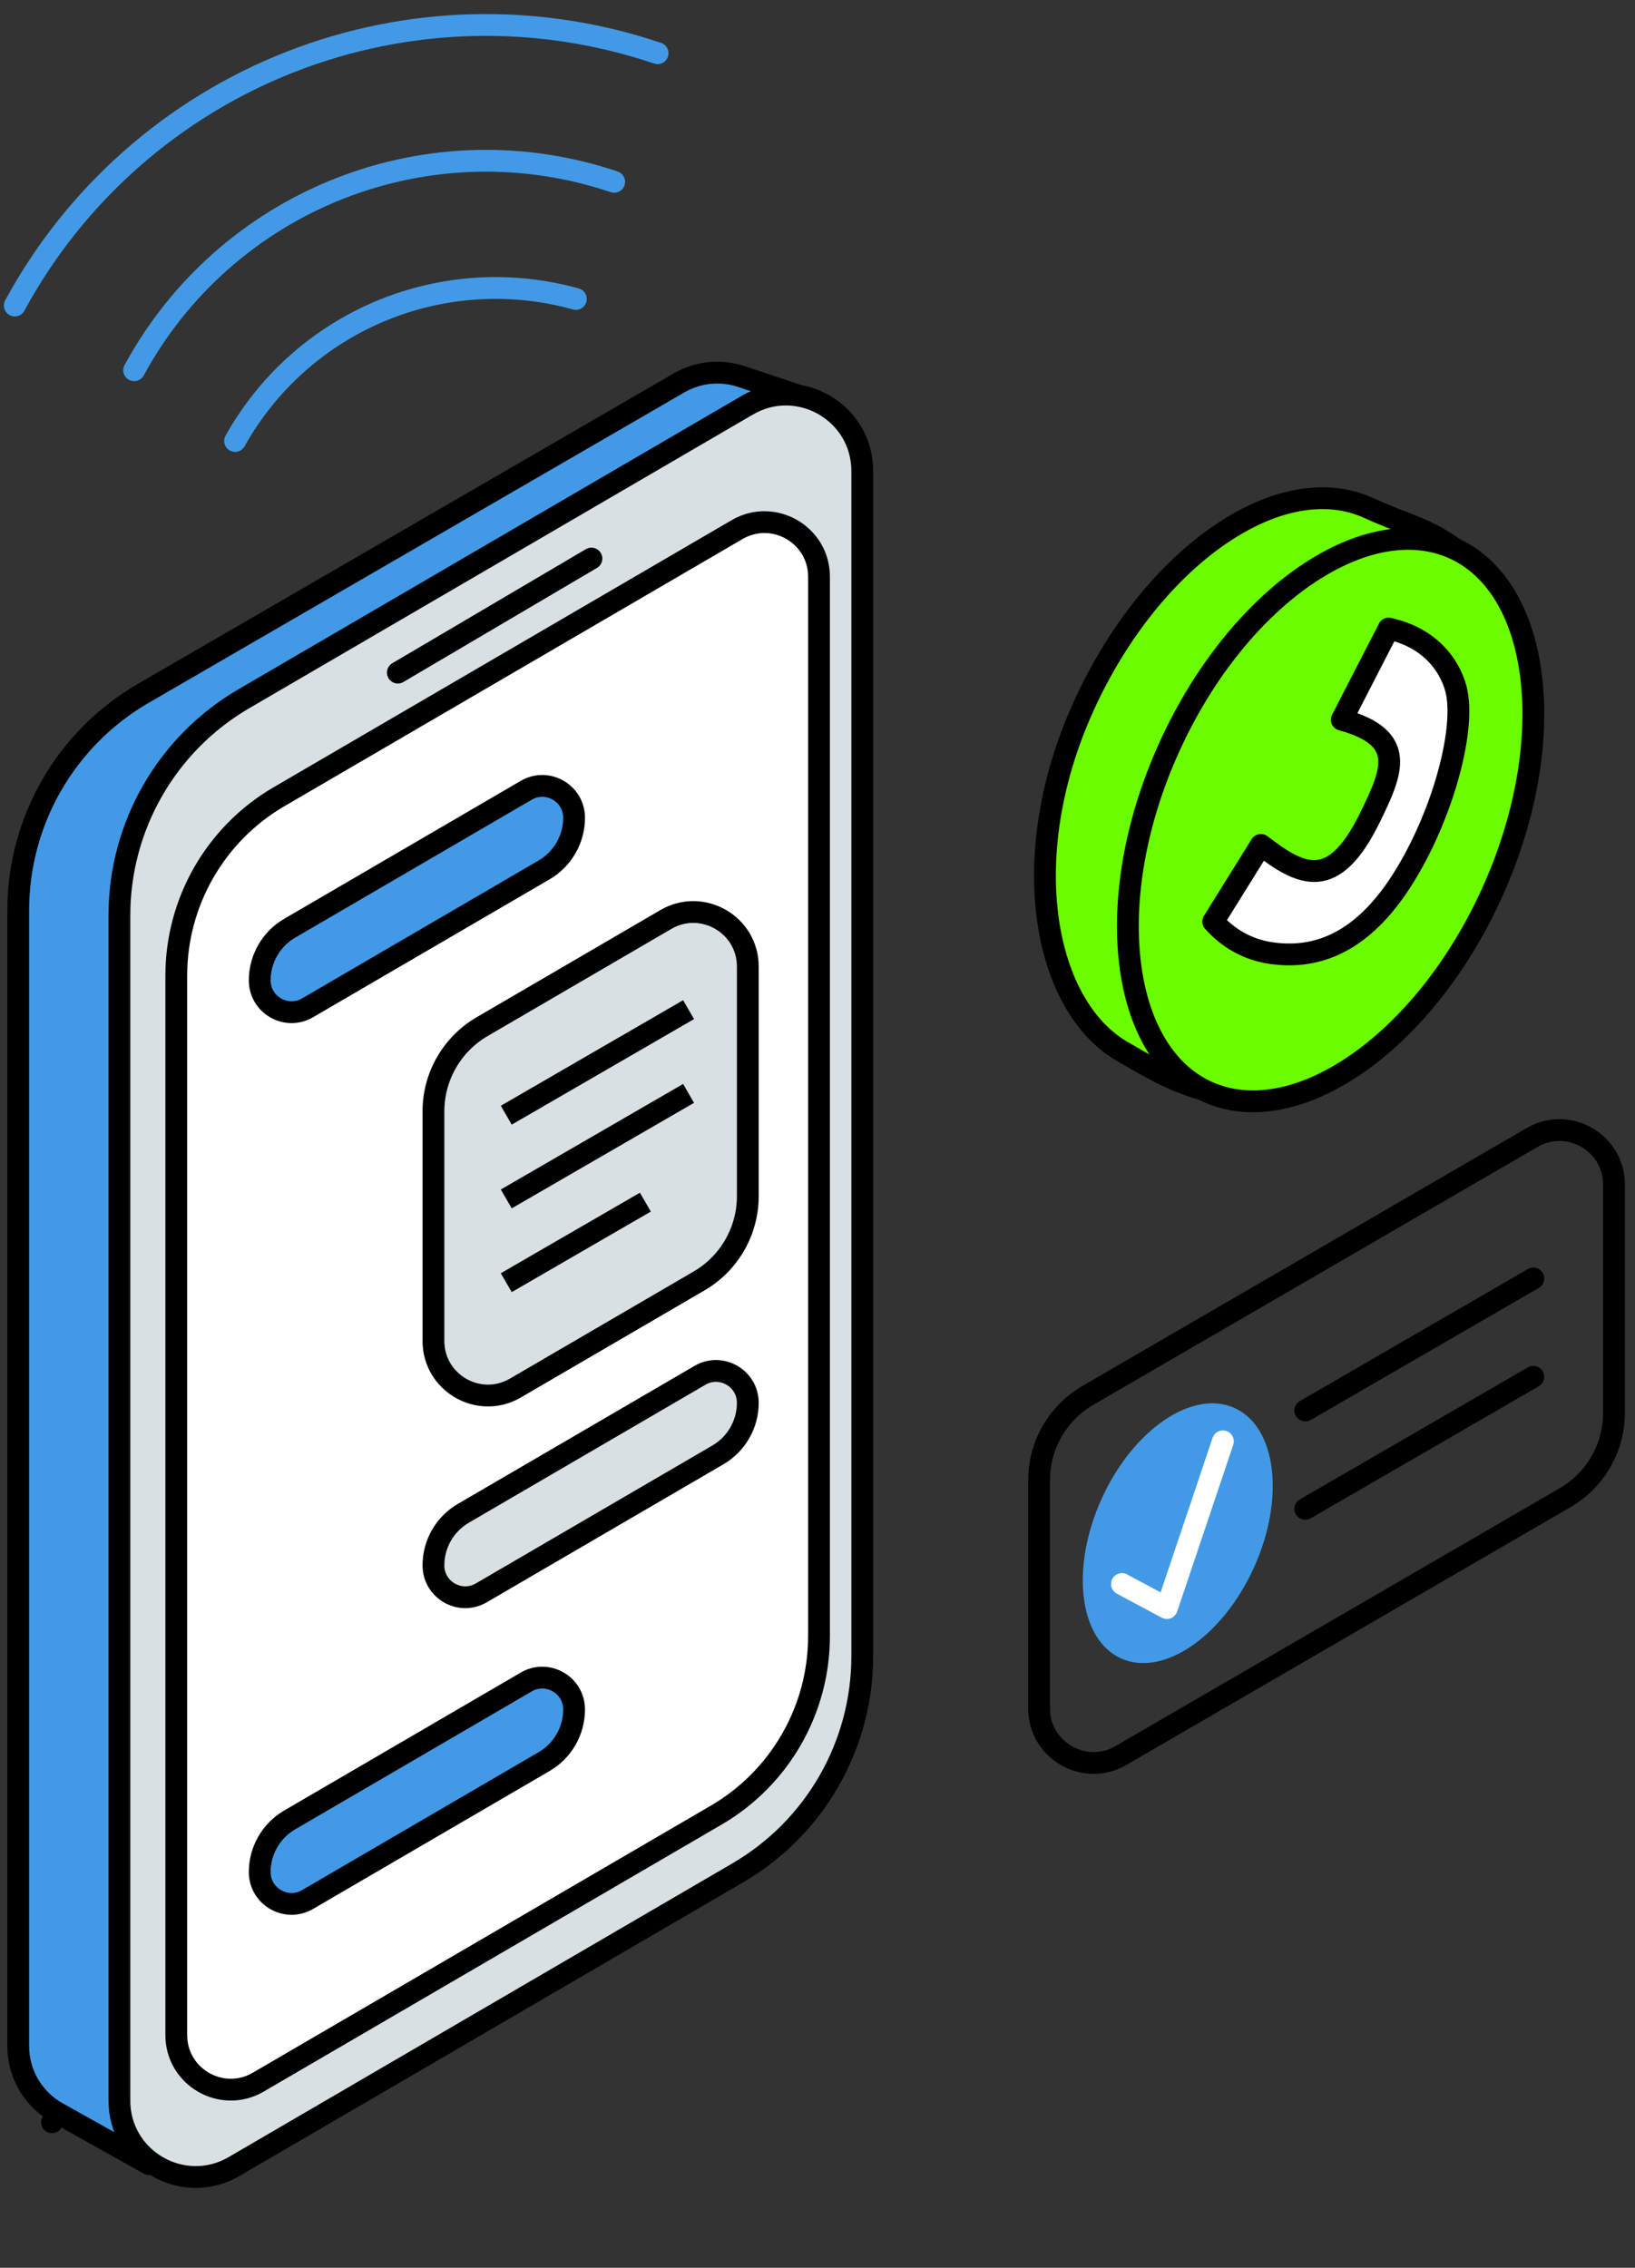
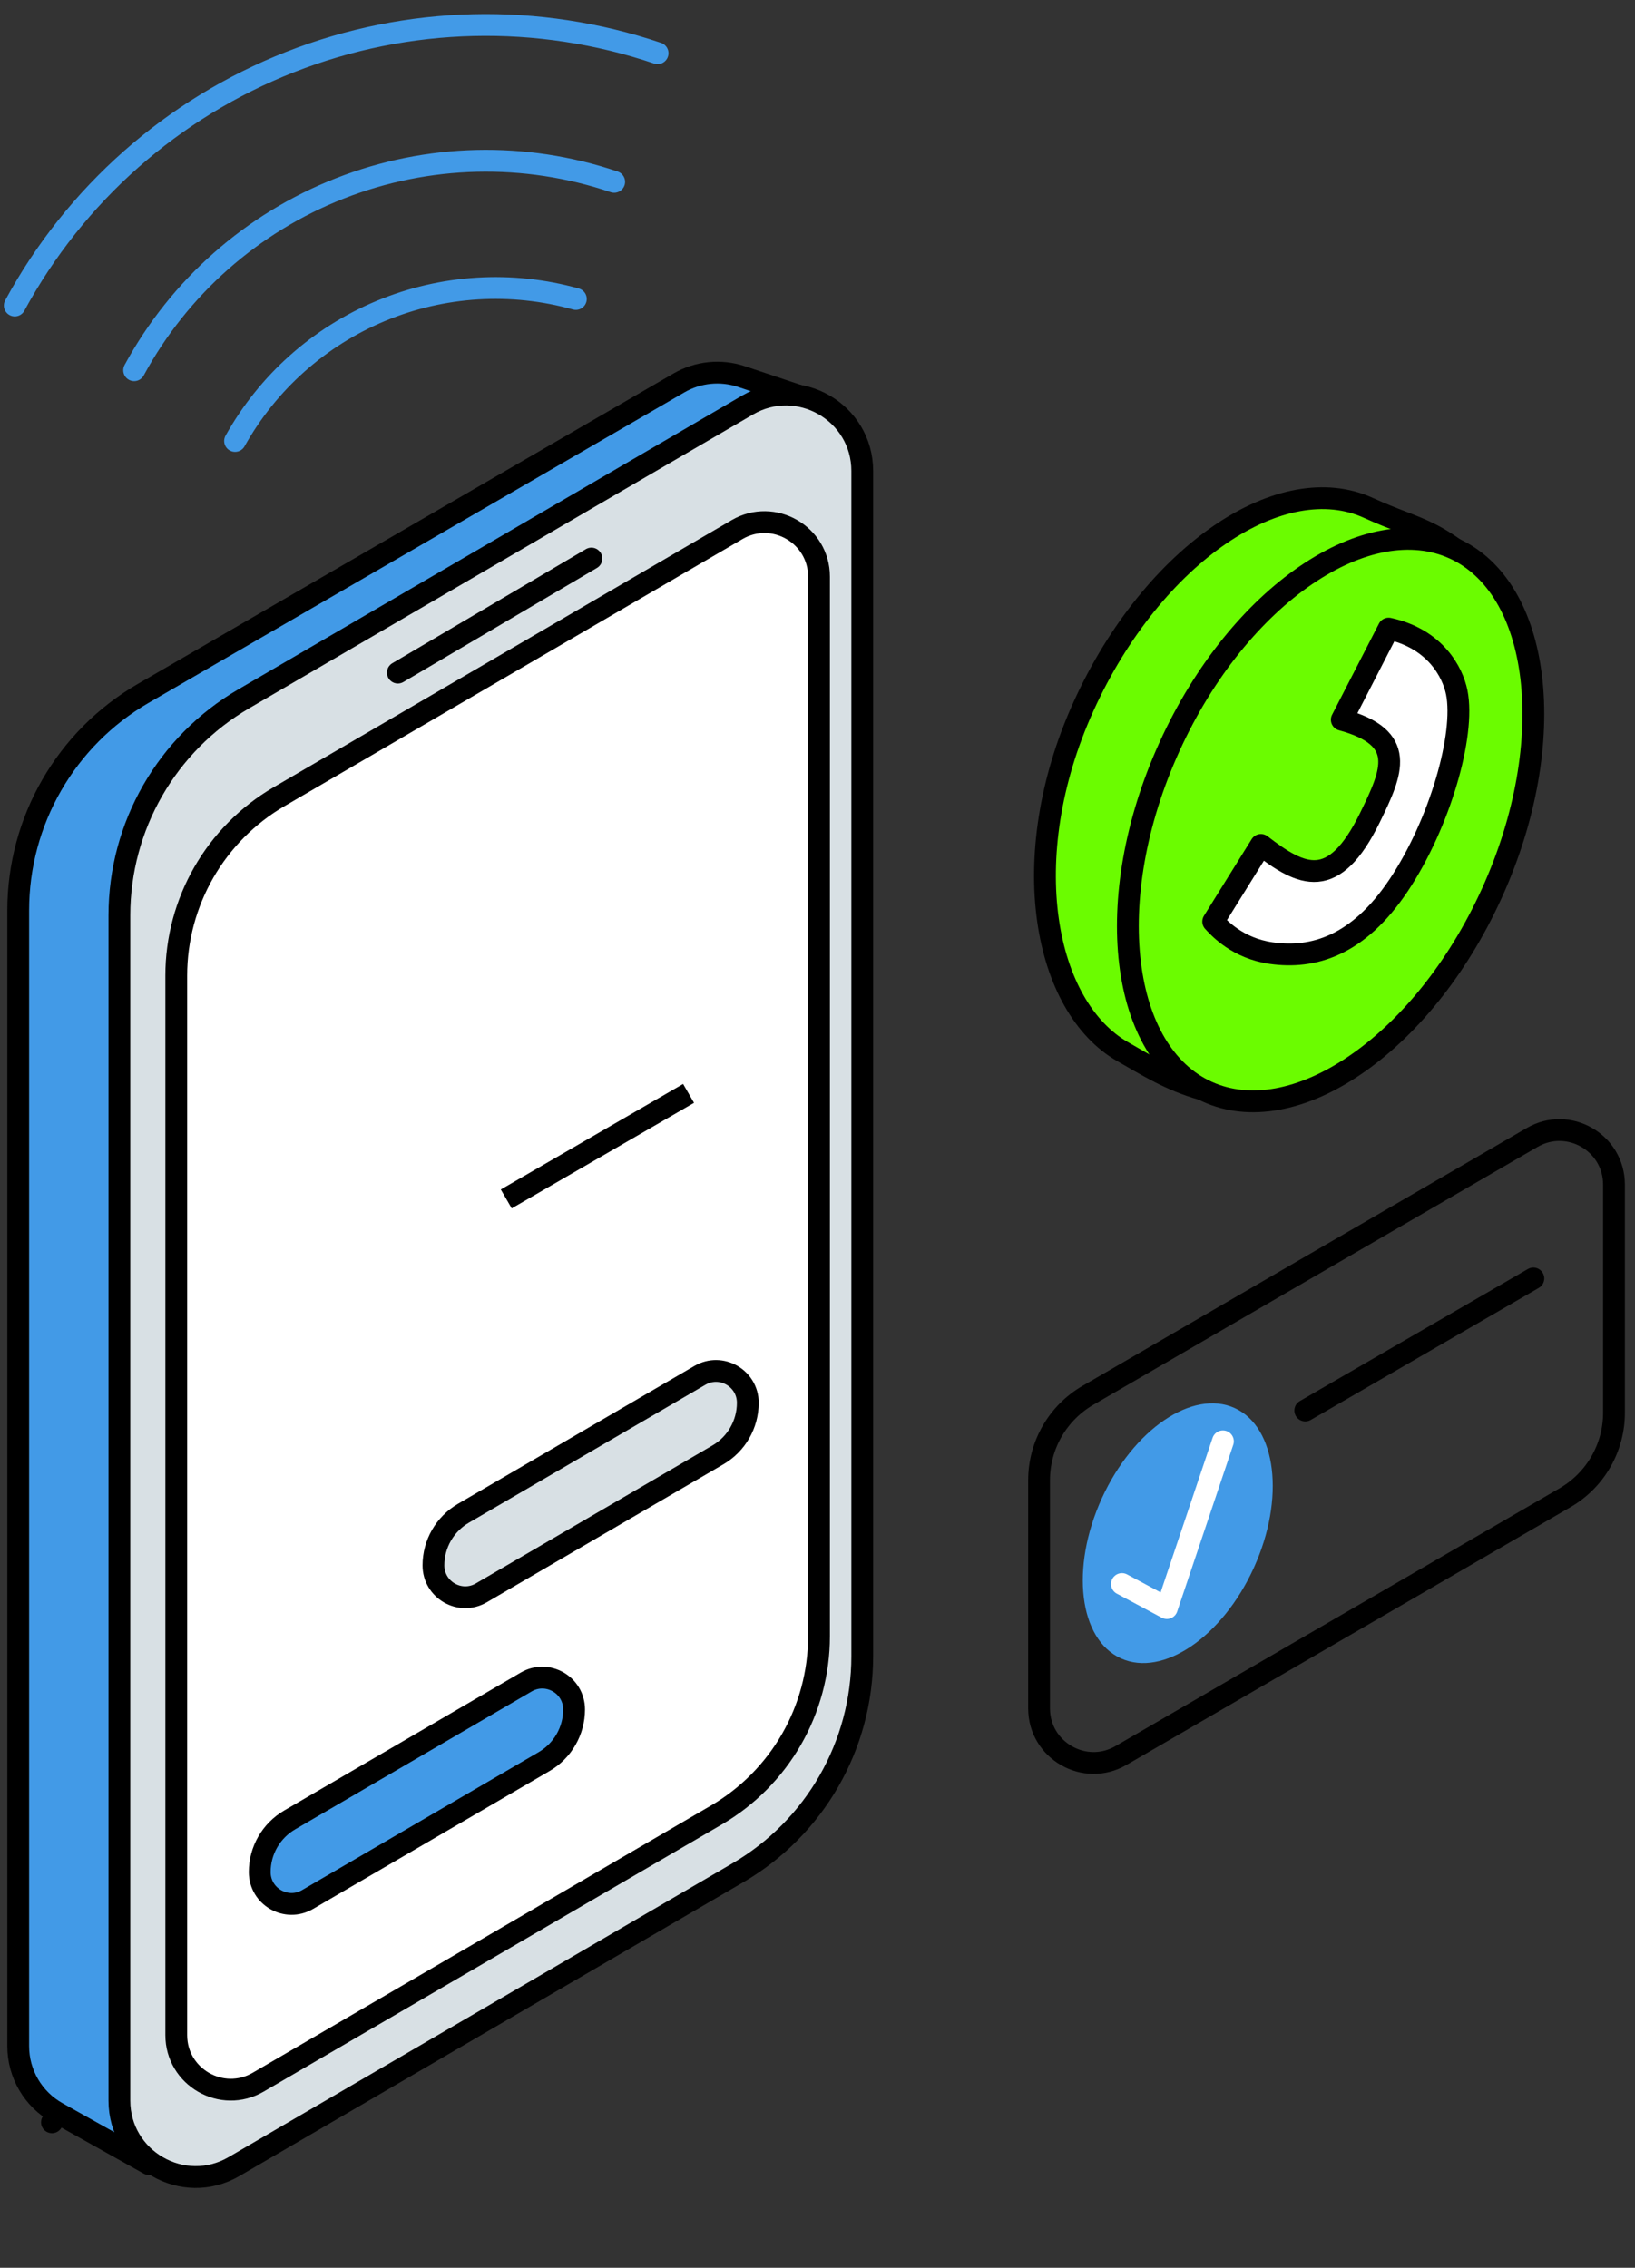
<svg xmlns="http://www.w3.org/2000/svg" width="75" height="104" viewBox="0 0 75 104" fill="none">
  <rect x="0" y="0" width="75" height="104" fill="#333333" stroke="none" />
  <path d="M34.515 48.29C34.515 48.297 34.514 48.304 34.514 48.311C34.514 48.319 34.513 48.326 34.513 48.334V72.452C34.513 78.03 31.083 83.033 25.881 85.044L19.957 87.334C18.267 87.987 16.739 89 15.479 90.303L6.832 99.243L2.628 96.891L2.384 97.328L2.628 96.891C1.521 96.273 0.836 95.104 0.836 93.837V41.749C0.836 37.646 3.021 33.854 6.571 31.798L31.147 17.56C32.016 17.057 33.058 16.951 34.01 17.269L37.156 18.319L34.515 48.29Z" fill="#429AE7" stroke="black" stroke-linecap="round" stroke-linejoin="round" />
  <path d="M5.477 41.98C5.477 37.889 7.65 34.106 11.185 32.045L34.291 18.576C36.624 17.216 39.553 18.899 39.553 21.6V75.952C39.553 80.044 37.38 83.827 33.845 85.887L10.739 99.356C8.406 100.717 5.477 99.033 5.477 96.333V41.98Z" fill="#D8E0E4" stroke="black" stroke-linecap="round" stroke-linejoin="round" />
  <path d="M8.086 44.742C8.086 41.362 9.882 38.237 12.802 36.535L33.81 24.288C35.477 23.317 37.569 24.519 37.569 26.448V75.034C37.569 78.414 35.774 81.539 32.854 83.241L11.845 95.488C10.178 96.459 8.086 95.257 8.086 93.328V44.742Z" fill="white" stroke="black" stroke-linecap="round" stroke-linejoin="round" />
-   <path d="M19.883 50.968C19.883 49.367 20.733 47.887 22.117 47.081L30.544 42.168C32.21 41.197 34.303 42.399 34.303 44.328V54.855C34.303 56.456 33.452 57.937 32.069 58.743L23.642 63.655C21.975 64.627 19.883 63.425 19.883 61.495V50.968Z" fill="#D8E0E4" stroke="black" stroke-linecap="round" stroke-linejoin="round" />
  <path d="M19.883 71.788C19.883 70.804 20.405 69.895 21.256 69.399L32.109 63.072C33.081 62.505 34.303 63.207 34.303 64.333C34.303 65.317 33.78 66.227 32.93 66.722L22.077 73.049C21.104 73.616 19.883 72.914 19.883 71.788Z" fill="#D8E0E4" stroke="black" stroke-linecap="round" stroke-linejoin="round" />
  <path d="M11.914 85.851C11.914 84.867 12.437 83.958 13.287 83.462L24.14 77.135C25.113 76.569 26.334 77.27 26.334 78.396C26.334 79.38 25.811 80.29 24.961 80.785L14.108 87.112C13.135 87.679 11.914 86.977 11.914 85.851Z" fill="#429AE7" stroke="black" stroke-linecap="round" stroke-linejoin="round" />
-   <path d="M11.914 44.958C11.914 43.974 12.437 43.065 13.287 42.569L24.14 36.242C25.113 35.675 26.334 36.377 26.334 37.503C26.334 38.487 25.811 39.397 24.961 39.892L14.108 46.219C13.135 46.786 11.914 46.084 11.914 44.958Z" fill="#429AE7" stroke="black" stroke-linecap="round" stroke-linejoin="round" />
  <path d="M18.25 30.846L27.129 25.615" stroke="black" stroke-linecap="round" stroke-linejoin="round" />
  <path d="M64.496 39.104C63.485 41.328 62.008 43.791 60.395 45.858C58.82 47.876 57.164 49.451 55.727 50.108C54.08 49.722 53.12 49.167 51.794 48.4C51.693 48.342 51.59 48.282 51.485 48.222C49.728 47.21 48.476 45.043 48.072 42.184C47.67 39.338 48.124 35.871 49.708 32.384C51.297 28.888 53.587 26.137 55.982 24.506C58.385 22.869 60.814 22.403 62.762 23.288C63.379 23.568 63.872 23.76 64.311 23.929C65.291 24.309 65.993 24.581 67.167 25.498C66.966 26.208 66.806 27.104 66.661 28.086C66.555 28.798 66.454 29.575 66.349 30.378C66.286 30.869 66.221 31.369 66.152 31.87C65.788 34.546 65.332 37.263 64.496 39.104Z" fill="#6BFC00" stroke="black" stroke-linecap="round" stroke-linejoin="round" />
  <path d="M68.431 40.969C66.842 44.465 64.552 47.216 62.157 48.848C59.754 50.485 57.324 50.95 55.377 50.065C53.429 49.18 52.182 47.044 51.835 44.157C51.489 41.28 52.054 37.745 53.643 34.25C55.232 30.754 57.522 28.003 59.917 26.371C62.32 24.734 64.749 24.269 66.697 25.154C68.645 26.039 69.892 28.175 70.239 31.062C70.585 33.939 70.019 37.474 68.431 40.969Z" fill="#6BFC00" stroke="black" stroke-linecap="round" stroke-linejoin="round" />
  <path d="M63.699 28.827L61.55 33.006C64.561 33.831 63.883 35.368 62.84 37.498C61.173 40.901 59.715 40.193 57.84 38.748L55.652 42.263C55.926 42.563 56.777 43.49 58.309 43.709C60.222 43.982 62.293 43.396 64.168 40.584C66.042 37.771 67.214 33.709 66.824 31.756C66.64 30.837 65.847 29.295 63.699 28.827Z" fill="white" stroke="black" stroke-linecap="round" stroke-linejoin="round" />
-   <path d="M23.223 51.143L31.586 46.302" stroke="black" />
  <path d="M23.223 54.983L31.586 50.143" stroke="black" />
-   <path d="M23.223 58.824L29.604 55.13" stroke="black" />
  <path d="M47.664 67.882C47.664 66.278 48.518 64.795 49.905 63.99L70.281 52.165C71.948 51.198 74.036 52.4 74.036 54.327L74.036 64.791C74.036 66.395 73.182 67.878 71.794 68.683L51.419 80.508C49.752 81.475 47.664 80.272 47.664 78.346V67.882Z" stroke="black" stroke-linecap="round" stroke-linejoin="round" />
  <ellipse cx="54.026" cy="70.312" rx="3.833" ry="6.305" transform="rotate(24.438 54.026 70.312)" fill="#429AE7" />
  <path d="M59.875 64.686L70.337 58.63" stroke="black" stroke-linecap="round" stroke-linejoin="round" />
-   <path d="M59.875 69.196L70.337 63.14" stroke="black" stroke-linecap="round" stroke-linejoin="round" />
  <path d="M51.465 72.643L53.525 73.746L56.097 66.099" stroke="white" stroke-linecap="round" stroke-linejoin="round" />
  <path d="M10.783 20.223C12.28 17.541 14.636 15.44 17.471 14.259C20.306 13.078 23.457 12.885 26.415 13.711M6.154 16.979C8.217 13.175 11.558 10.221 15.587 8.641C19.616 7.06 24.073 6.953 28.173 8.339M0.678 14.012C3.44 8.917 7.914 4.961 13.31 2.844C18.705 0.727 24.675 0.584 30.165 2.441" stroke="#429AE7" stroke-linecap="round" stroke-linejoin="round" />
</svg>